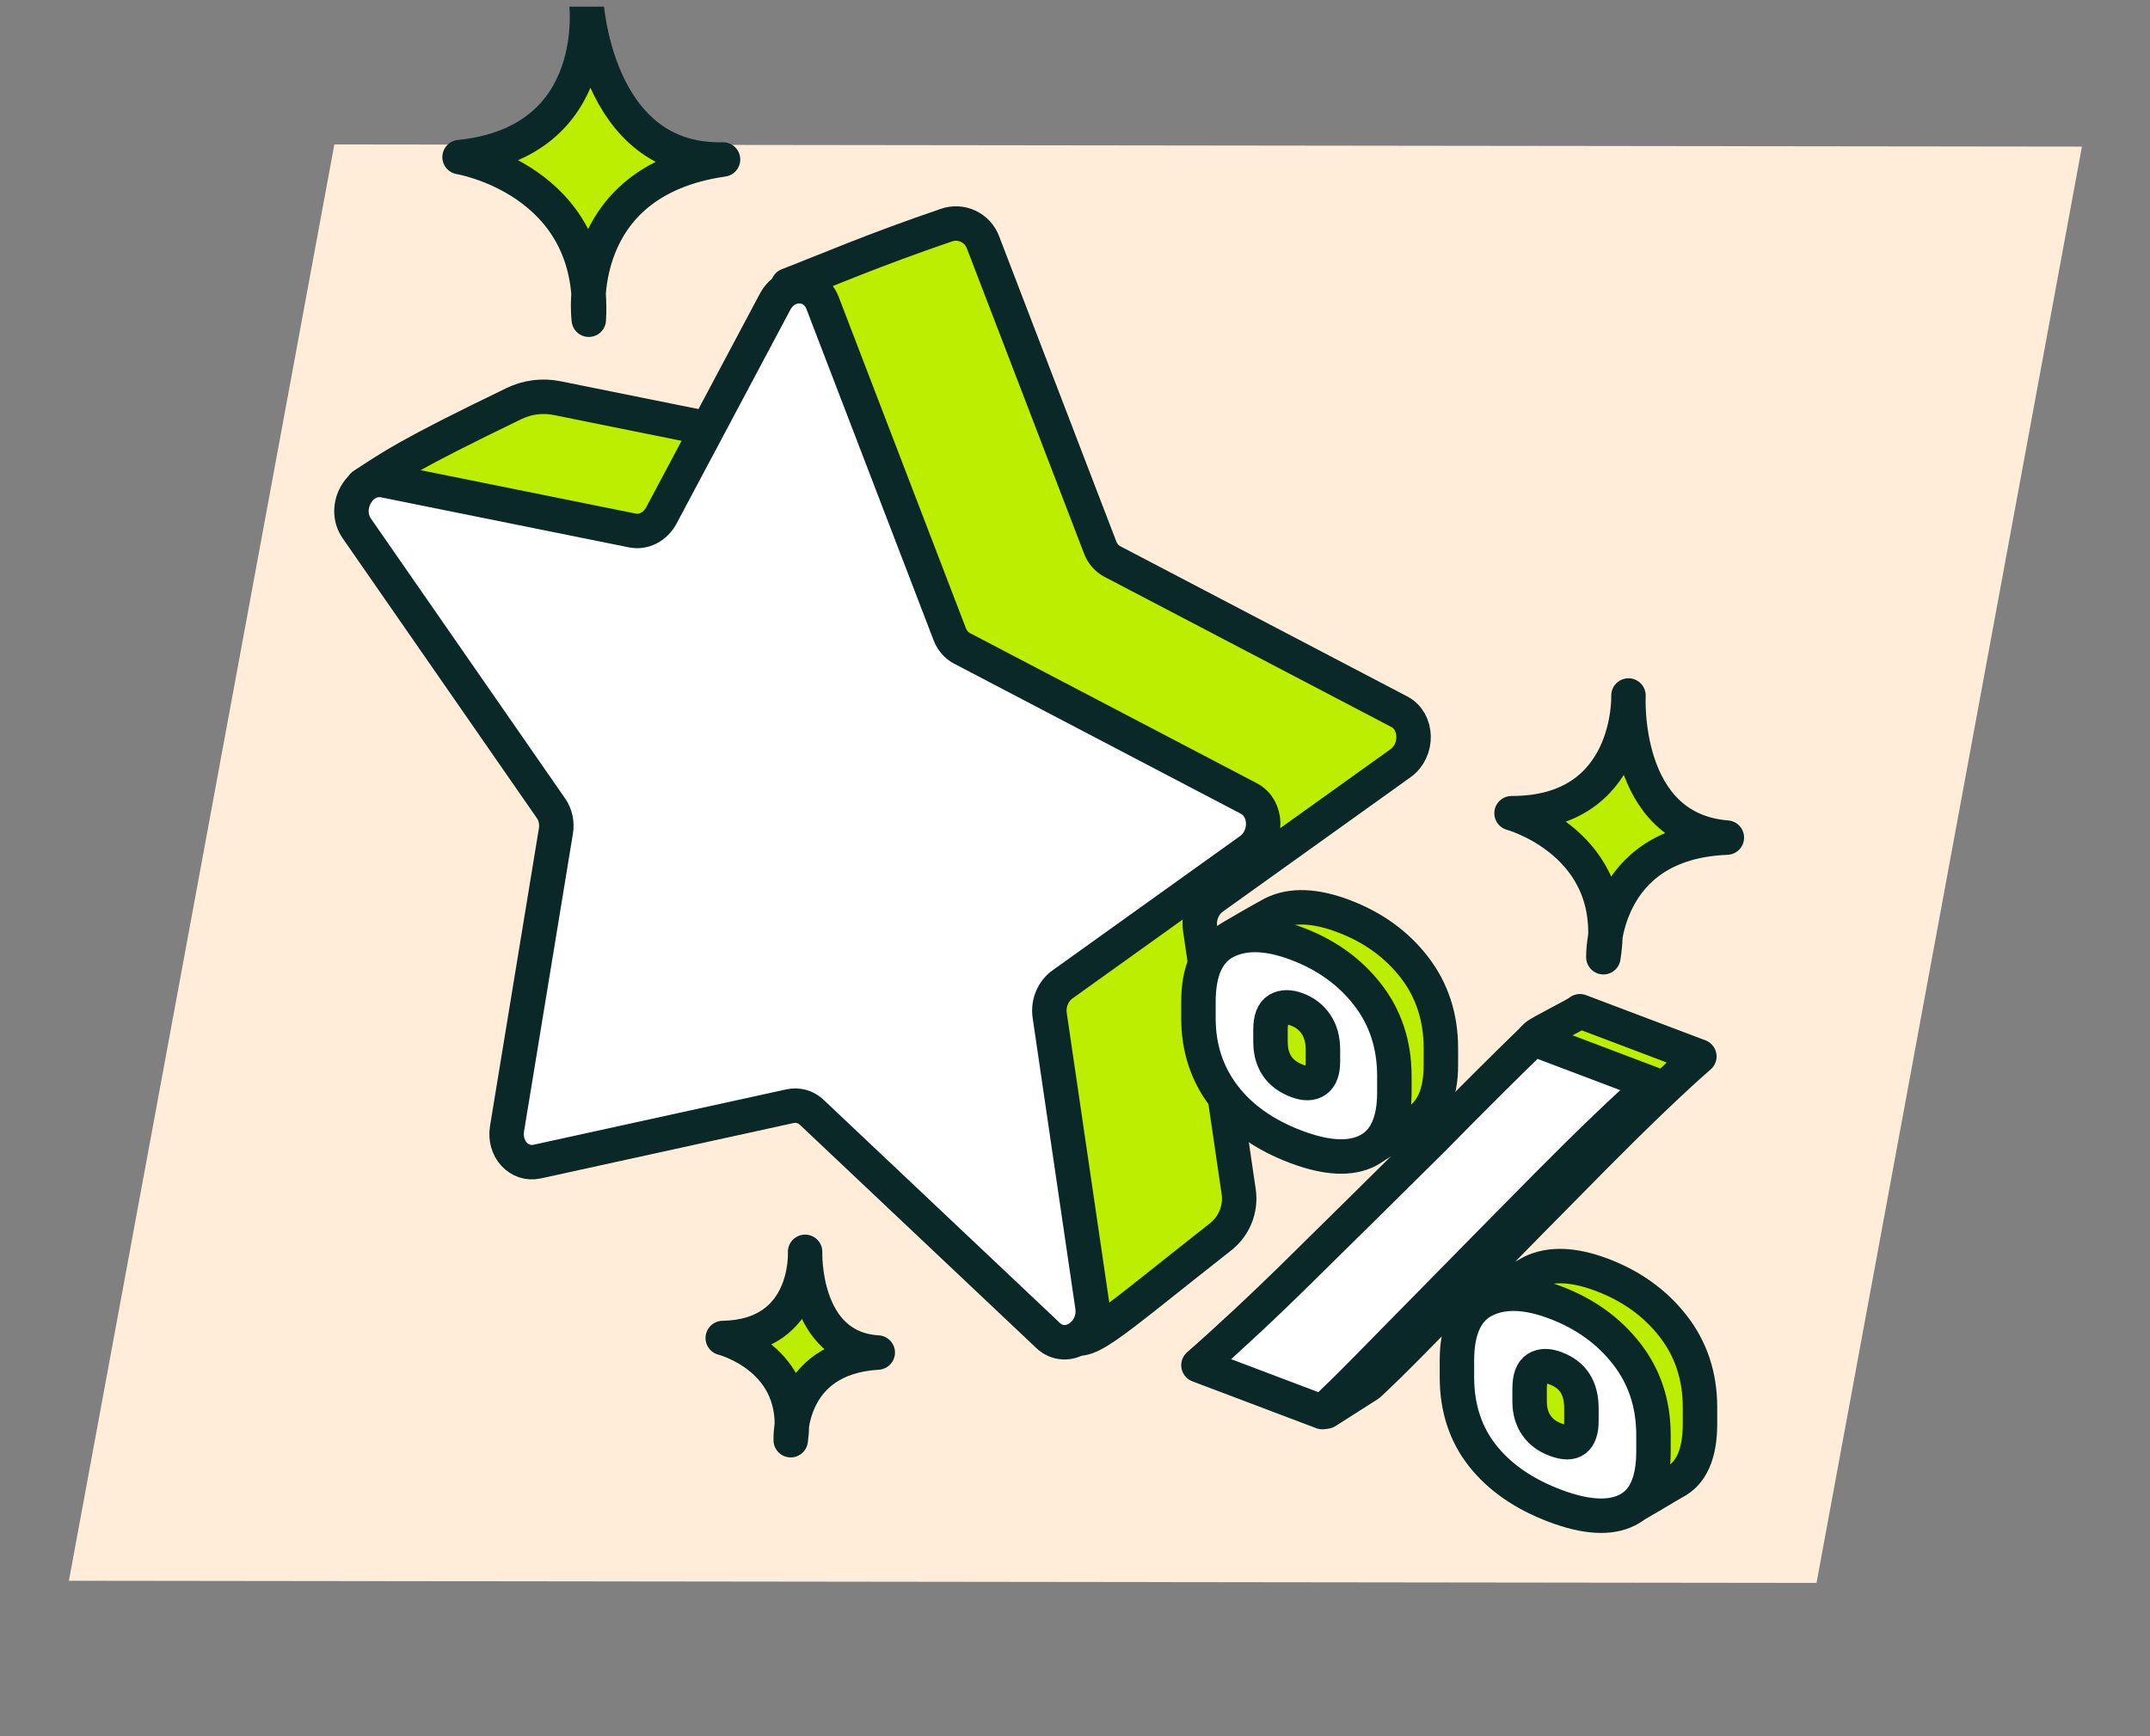
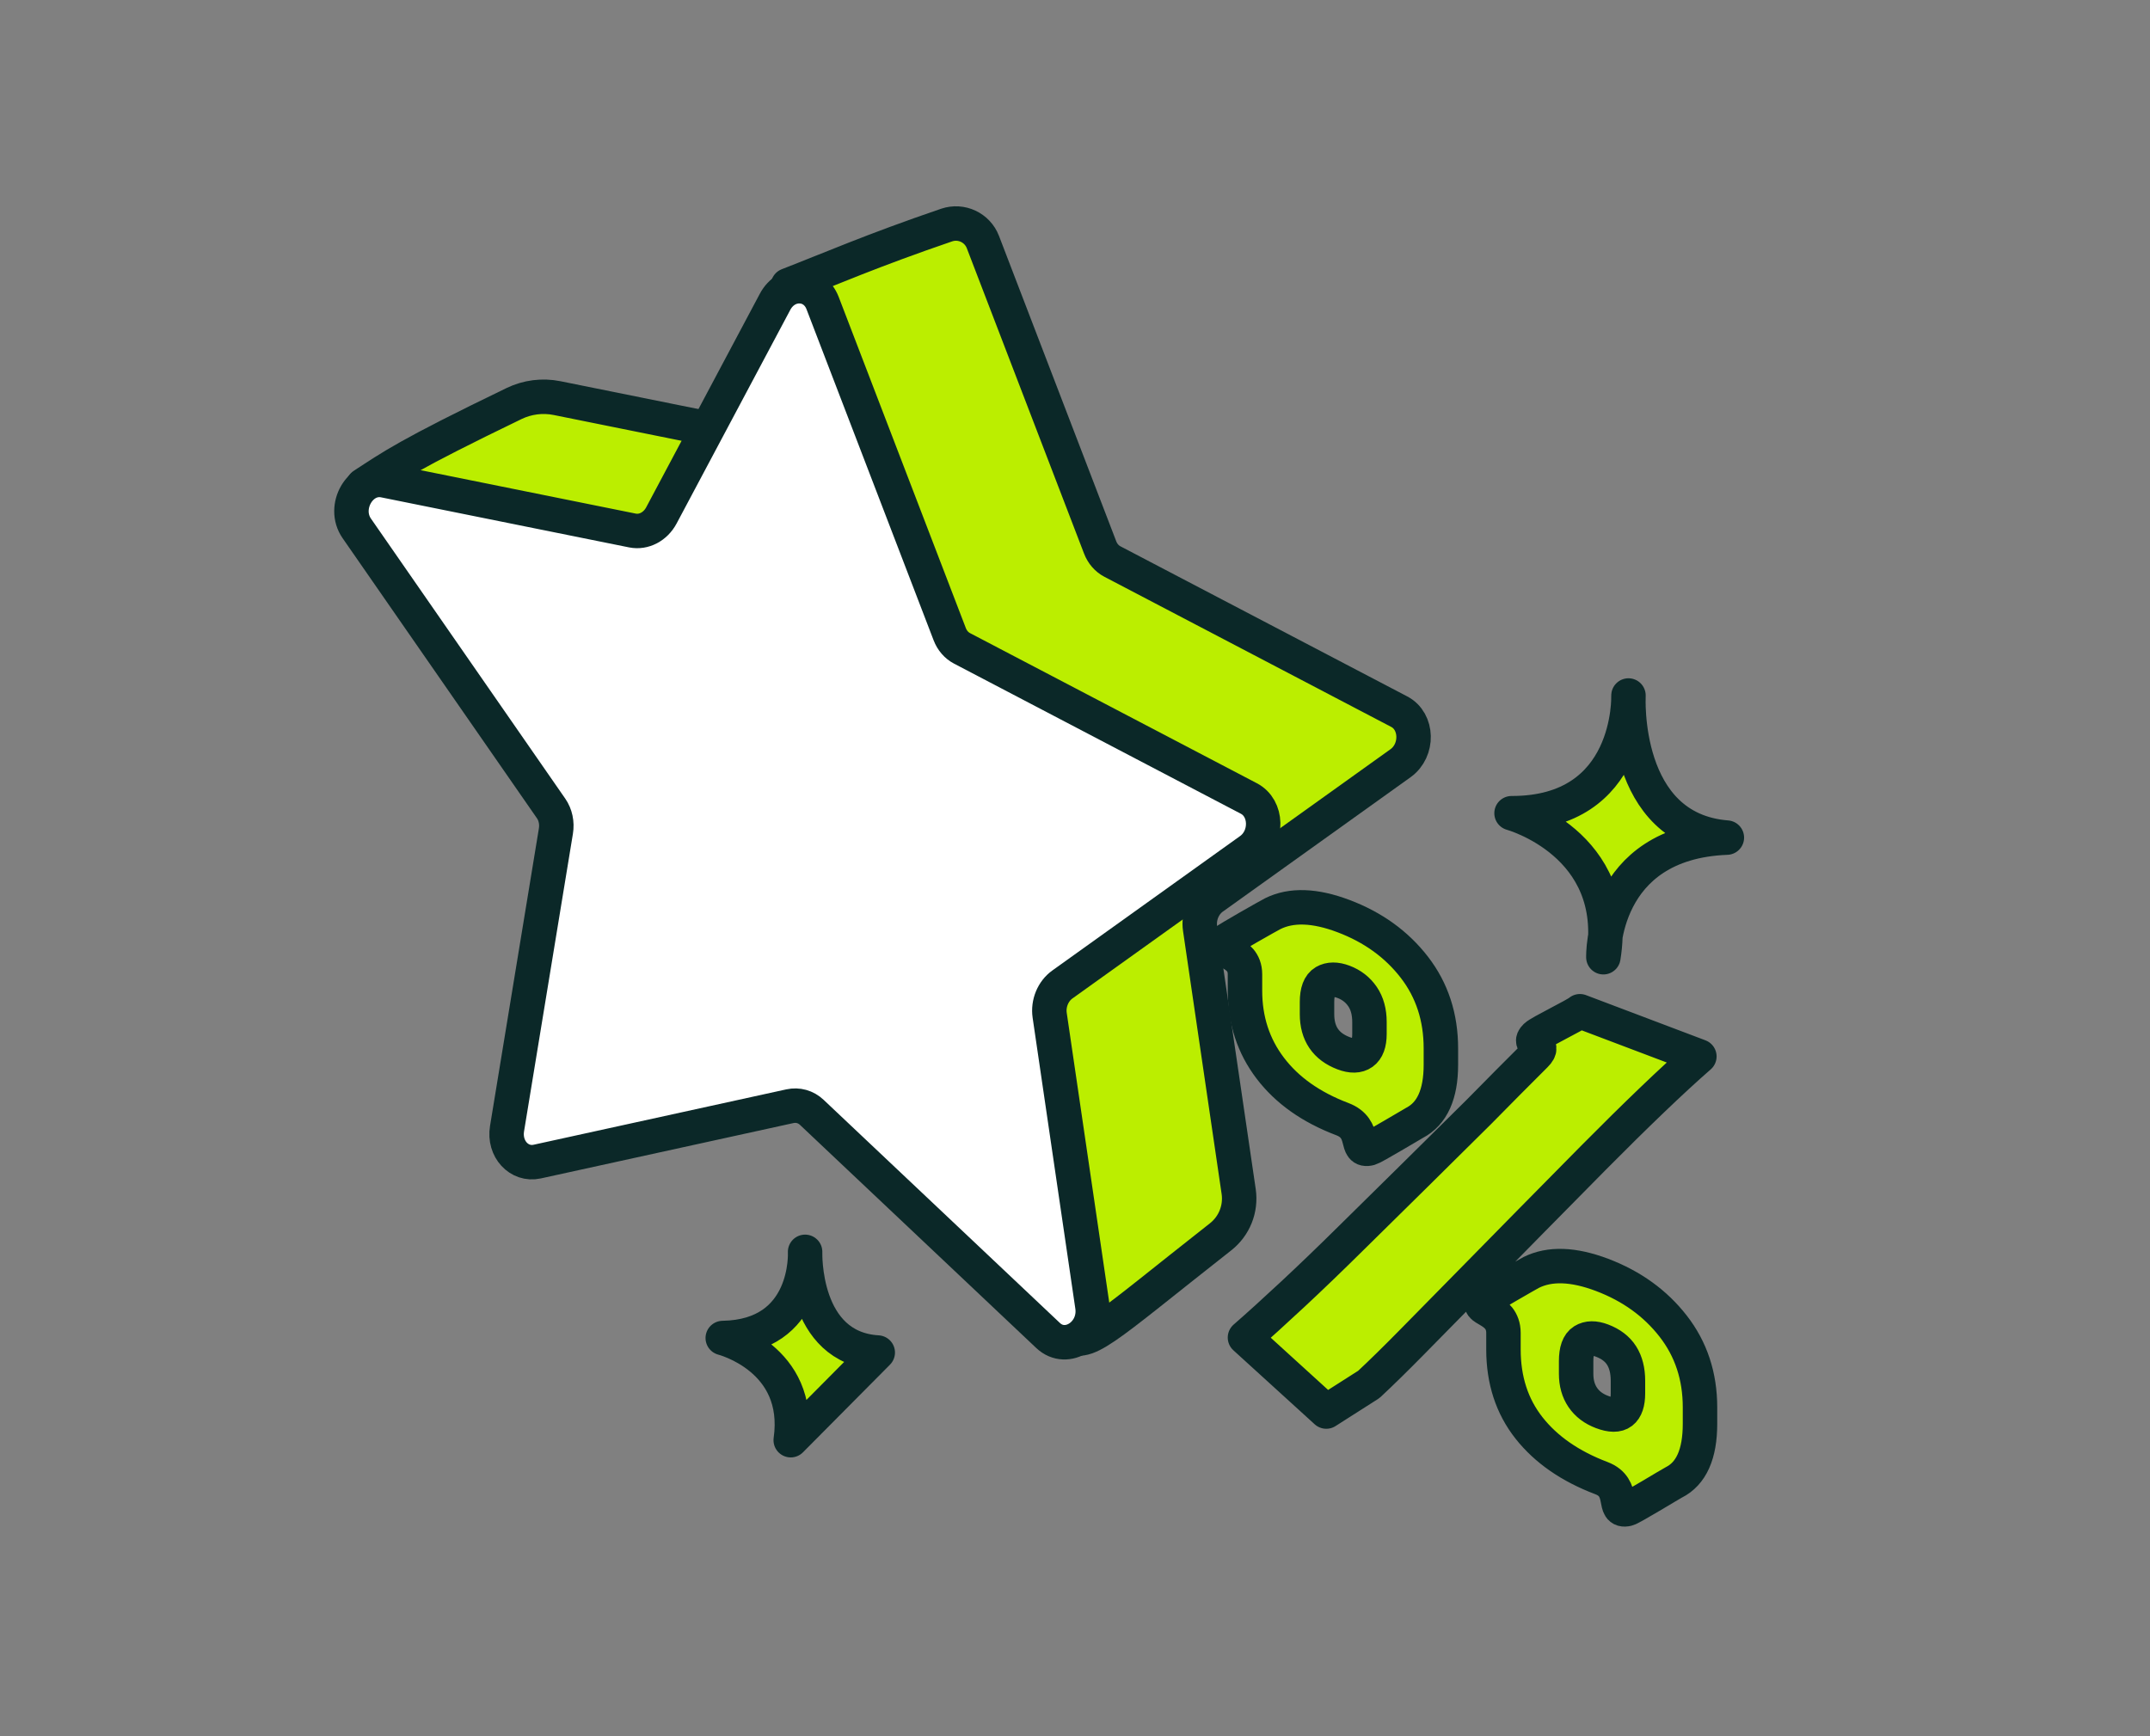
<svg xmlns="http://www.w3.org/2000/svg" width="156" height="126" viewBox="0 0 156 126" fill="none">
  <rect x="0" y="0" width="156" height="126" fill="#808080" stroke="none" />
  <g clip-path="url(#clip0_4443_16595)">
-     <path d="M5 114.719L131.803 114.876L151.062 10.64L24.259 10.484L5 114.719Z" fill="#FFEDD9" />
    <path d="M125.298 60.787C117.633 60.182 118.159 50.474 118.159 50.474C118.159 50.474 118.461 59.036 109.675 59.016C109.675 59.016 117.672 61.203 116.338 69.468C116.338 69.468 116.105 61.143 125.298 60.787Z" fill="#BBEE00" stroke="#0B2828" stroke-width="2.5" stroke-linecap="round" stroke-linejoin="round" />
-     <path d="M63.688 98.157C58.174 97.829 58.417 90.849 58.417 90.849C58.417 90.849 58.753 96.995 52.442 97.103C52.442 97.103 58.217 98.563 57.374 104.518C57.374 104.518 57.091 98.542 63.688 98.157Z" fill="#BBEE00" stroke="#0B2828" stroke-width="2.5" stroke-linecap="round" stroke-linejoin="round" />
-     <path d="M52.462 11.573C43.116 11.808 42.527 0 42.527 0C42.527 0 43.973 10.318 33.345 11.402C33.345 11.402 43.292 13.038 42.722 23.203C42.722 23.203 41.39 13.164 52.462 11.573Z" fill="#BBEE00" stroke="#0B2828" stroke-width="2.5" stroke-linecap="round" stroke-linejoin="round" />
+     <path d="M63.688 98.157C58.174 97.829 58.417 90.849 58.417 90.849C58.417 90.849 58.753 96.995 52.442 97.103C52.442 97.103 58.217 98.563 57.374 104.518Z" fill="#BBEE00" stroke="#0B2828" stroke-width="2.5" stroke-linecap="round" stroke-linejoin="round" />
    <path d="M68.684 16.334C69.75 15.971 70.913 16.515 71.317 17.566L79.823 39.725C79.996 40.178 80.311 40.541 80.712 40.751L101.529 51.649C102.872 52.352 102.923 54.455 101.62 55.388L87.997 65.143C87.314 65.632 86.948 66.52 87.075 67.381L89.876 86.474C90.059 87.725 89.559 88.978 88.564 89.759C79.875 96.582 78.707 97.961 77.424 96.749L69.809 74.421C69.38 74.015 68.8 73.853 68.227 73.979L49.888 77.997C48.575 78.285 47.461 77.071 47.7 75.612L51.247 54.013C51.343 53.424 51.218 52.83 50.899 52.371L26.352 35.215C28.474 33.836 29.495 33.058 37.301 29.285C38.27 28.817 39.367 28.679 40.421 28.892L56.802 32.199C57.619 32.364 58.467 31.922 58.902 31.103L57.176 20.703C60.312 19.489 63.267 18.184 68.684 16.334Z" fill="#BBEE00" stroke="#0B2828" stroke-width="2.5" stroke-linecap="round" stroke-linejoin="round" />
    <path d="M59.686 21.994L68.911 46.026C69.085 46.479 69.4 46.842 69.801 47.052L90.618 57.95C91.96 58.653 92.011 60.757 90.709 61.689L77.086 71.444C76.402 71.934 76.037 72.821 76.163 73.683L79.262 94.802C79.553 96.788 77.404 98.202 76.046 96.919L58.898 80.722C58.469 80.317 57.889 80.155 57.316 80.28L38.977 84.299C37.663 84.587 36.549 83.372 36.789 81.913L40.335 60.314C40.432 59.725 40.306 59.131 39.988 58.672L25.886 38.345C24.815 36.8 26.132 34.511 27.889 34.866L45.891 38.5C46.708 38.665 47.555 38.223 47.99 37.404L56.238 21.901C57.062 20.353 59.077 20.407 59.686 21.994Z" fill="white" stroke="#0B2828" stroke-width="2.5" stroke-linecap="round" stroke-linejoin="round" />
    <path d="M92.167 77.518C90.944 75.908 90.333 74.034 90.333 71.894V70.702C90.333 68.882 87.973 69.134 88.844 68.346C89.055 68.154 92.087 66.437 92.35 66.307C93.695 65.639 95.407 65.698 97.486 66.485C99.626 67.294 101.338 68.532 102.622 70.194C103.906 71.857 104.548 73.82 104.548 76.082V77.274C104.548 79.414 103.913 80.817 102.645 81.483C102.411 81.606 99.665 83.263 99.399 83.335C98.219 83.651 99.215 81.904 97.394 81.216C95.132 80.359 93.389 79.127 92.167 77.518ZM93.795 93.931C95.125 92.692 96.538 91.332 98.036 89.85C99.565 88.35 101.116 86.82 102.691 85.261C104.265 83.701 105.801 82.181 107.299 80.7C108.767 79.207 110.135 77.829 111.403 76.567C112.286 75.688 110.734 75.889 111.432 75.207C111.736 74.909 114.367 73.648 114.636 73.388L123.303 76.668C122.324 77.521 121.178 78.577 119.864 79.837C118.549 81.098 117.143 82.484 115.645 83.996C114.147 85.508 112.626 87.049 111.082 88.62C109.538 90.191 108.033 91.723 106.566 93.216C105.098 94.709 103.745 96.085 102.507 97.343C101.269 98.602 100.207 99.644 99.32 100.47L96.232 102.439L90.333 97.069C91.311 96.217 92.465 95.171 93.795 93.931ZM98.862 76.406C99.198 76.166 99.366 75.71 99.366 75.038V74.166C99.366 73.433 99.198 72.819 98.862 72.325C98.525 71.831 98.067 71.474 97.486 71.254C96.936 71.046 96.477 71.048 96.111 71.26C95.744 71.474 95.56 71.962 95.56 72.726V73.597C95.56 74.301 95.721 74.889 96.042 75.362C96.363 75.835 96.844 76.193 97.486 76.436C98.067 76.655 98.525 76.645 98.862 76.406ZM110.945 103.632C109.707 102.063 109.088 100.162 109.088 97.93V96.738C109.088 94.839 106.789 95.087 107.737 94.312C107.918 94.164 110.89 92.45 111.105 92.343C112.45 91.675 114.162 91.734 116.241 92.521C118.381 93.331 120.1 94.571 121.4 96.239C122.699 97.908 123.349 99.874 123.349 102.135V103.328C123.349 105.529 122.714 106.947 121.446 107.583C121.197 107.708 118.367 109.444 118.081 109.511C116.909 109.789 117.989 107.949 116.195 107.27C113.933 106.413 112.183 105.201 110.945 103.632ZM117.663 102.483C117.968 102.247 118.121 101.793 118.121 101.12V100.203C118.121 99.469 117.968 98.861 117.663 98.379C117.357 97.896 116.883 97.533 116.241 97.29C115.691 97.082 115.24 97.088 114.888 97.306C114.537 97.524 114.361 98.016 114.361 98.78V99.697C114.361 100.37 114.522 100.943 114.843 101.415C115.164 101.889 115.629 102.241 116.241 102.472C116.883 102.715 117.357 102.719 117.663 102.483Z" fill="#BBEE00" stroke="#0B2828" stroke-width="2.5" stroke-linecap="round" stroke-linejoin="round" />
-     <path d="M88.791 79.525C87.568 77.915 86.957 76.041 86.957 73.901V72.709C86.957 70.447 87.629 68.981 88.974 68.313C90.319 67.646 92.031 67.705 94.11 68.492C96.25 69.301 97.962 70.538 99.246 72.201C100.53 73.864 101.172 75.826 101.172 78.088V79.281C101.172 81.421 100.537 82.824 99.269 83.49C98 84.156 96.25 84.067 94.018 83.222C91.756 82.366 90.013 81.134 88.791 79.525ZM90.419 95.938C91.749 94.699 93.162 93.339 94.66 91.857C96.189 90.357 97.74 88.827 99.315 87.268C100.889 85.708 102.425 84.188 103.923 82.707C105.391 81.214 106.758 79.836 108.027 78.574C109.296 77.311 110.373 76.251 111.26 75.395L119.927 78.675C118.948 79.528 117.802 80.584 116.488 81.844C115.173 83.105 113.767 84.491 112.269 86.003C110.771 87.515 109.25 89.056 107.706 90.627C106.162 92.198 104.657 93.73 103.19 95.223C101.722 96.716 100.369 98.092 99.131 99.35C97.893 100.609 96.831 101.651 95.944 102.477L86.957 99.076C87.935 98.224 89.089 97.177 90.419 95.938ZM95.486 78.413C95.822 78.173 95.99 77.717 95.99 77.044V76.173C95.99 75.44 95.822 74.826 95.486 74.332C95.149 73.837 94.691 73.48 94.11 73.261C93.56 73.052 93.101 73.055 92.734 73.267C92.368 73.48 92.184 73.969 92.184 74.733V75.604C92.184 76.308 92.345 76.896 92.666 77.368C92.987 77.842 93.468 78.199 94.11 78.442C94.691 78.662 95.149 78.652 95.486 78.413ZM107.569 105.639C106.331 104.069 105.712 102.169 105.712 99.937V98.745C105.712 96.483 106.384 95.018 107.729 94.35C109.074 93.682 110.786 93.741 112.865 94.528C115.005 95.338 116.724 96.578 118.024 98.246C119.323 99.915 119.973 101.88 119.973 104.142V105.335C119.973 107.536 119.338 108.954 118.07 109.59C116.801 110.226 115.05 110.121 112.819 109.276C110.557 108.42 108.807 107.208 107.569 105.639ZM114.287 104.49C114.592 104.254 114.745 103.8 114.745 103.127V102.21C114.745 101.476 114.592 100.868 114.287 100.385C113.981 99.903 113.507 99.54 112.865 99.297C112.315 99.089 111.864 99.094 111.512 99.313C111.161 99.531 110.985 100.023 110.985 100.787V101.704C110.985 102.377 111.146 102.95 111.467 103.422C111.788 103.896 112.253 104.247 112.865 104.479C113.507 104.722 113.981 104.726 114.287 104.49Z" fill="white" stroke="#0B2828" stroke-width="2.5" stroke-linecap="round" stroke-linejoin="round" />
  </g>
  <defs>
    <clipPath id="clip0_4443_16595">
      <rect width="155" height="125" fill="white" transform="translate(0.5 0.484)" />
    </clipPath>
  </defs>
</svg>